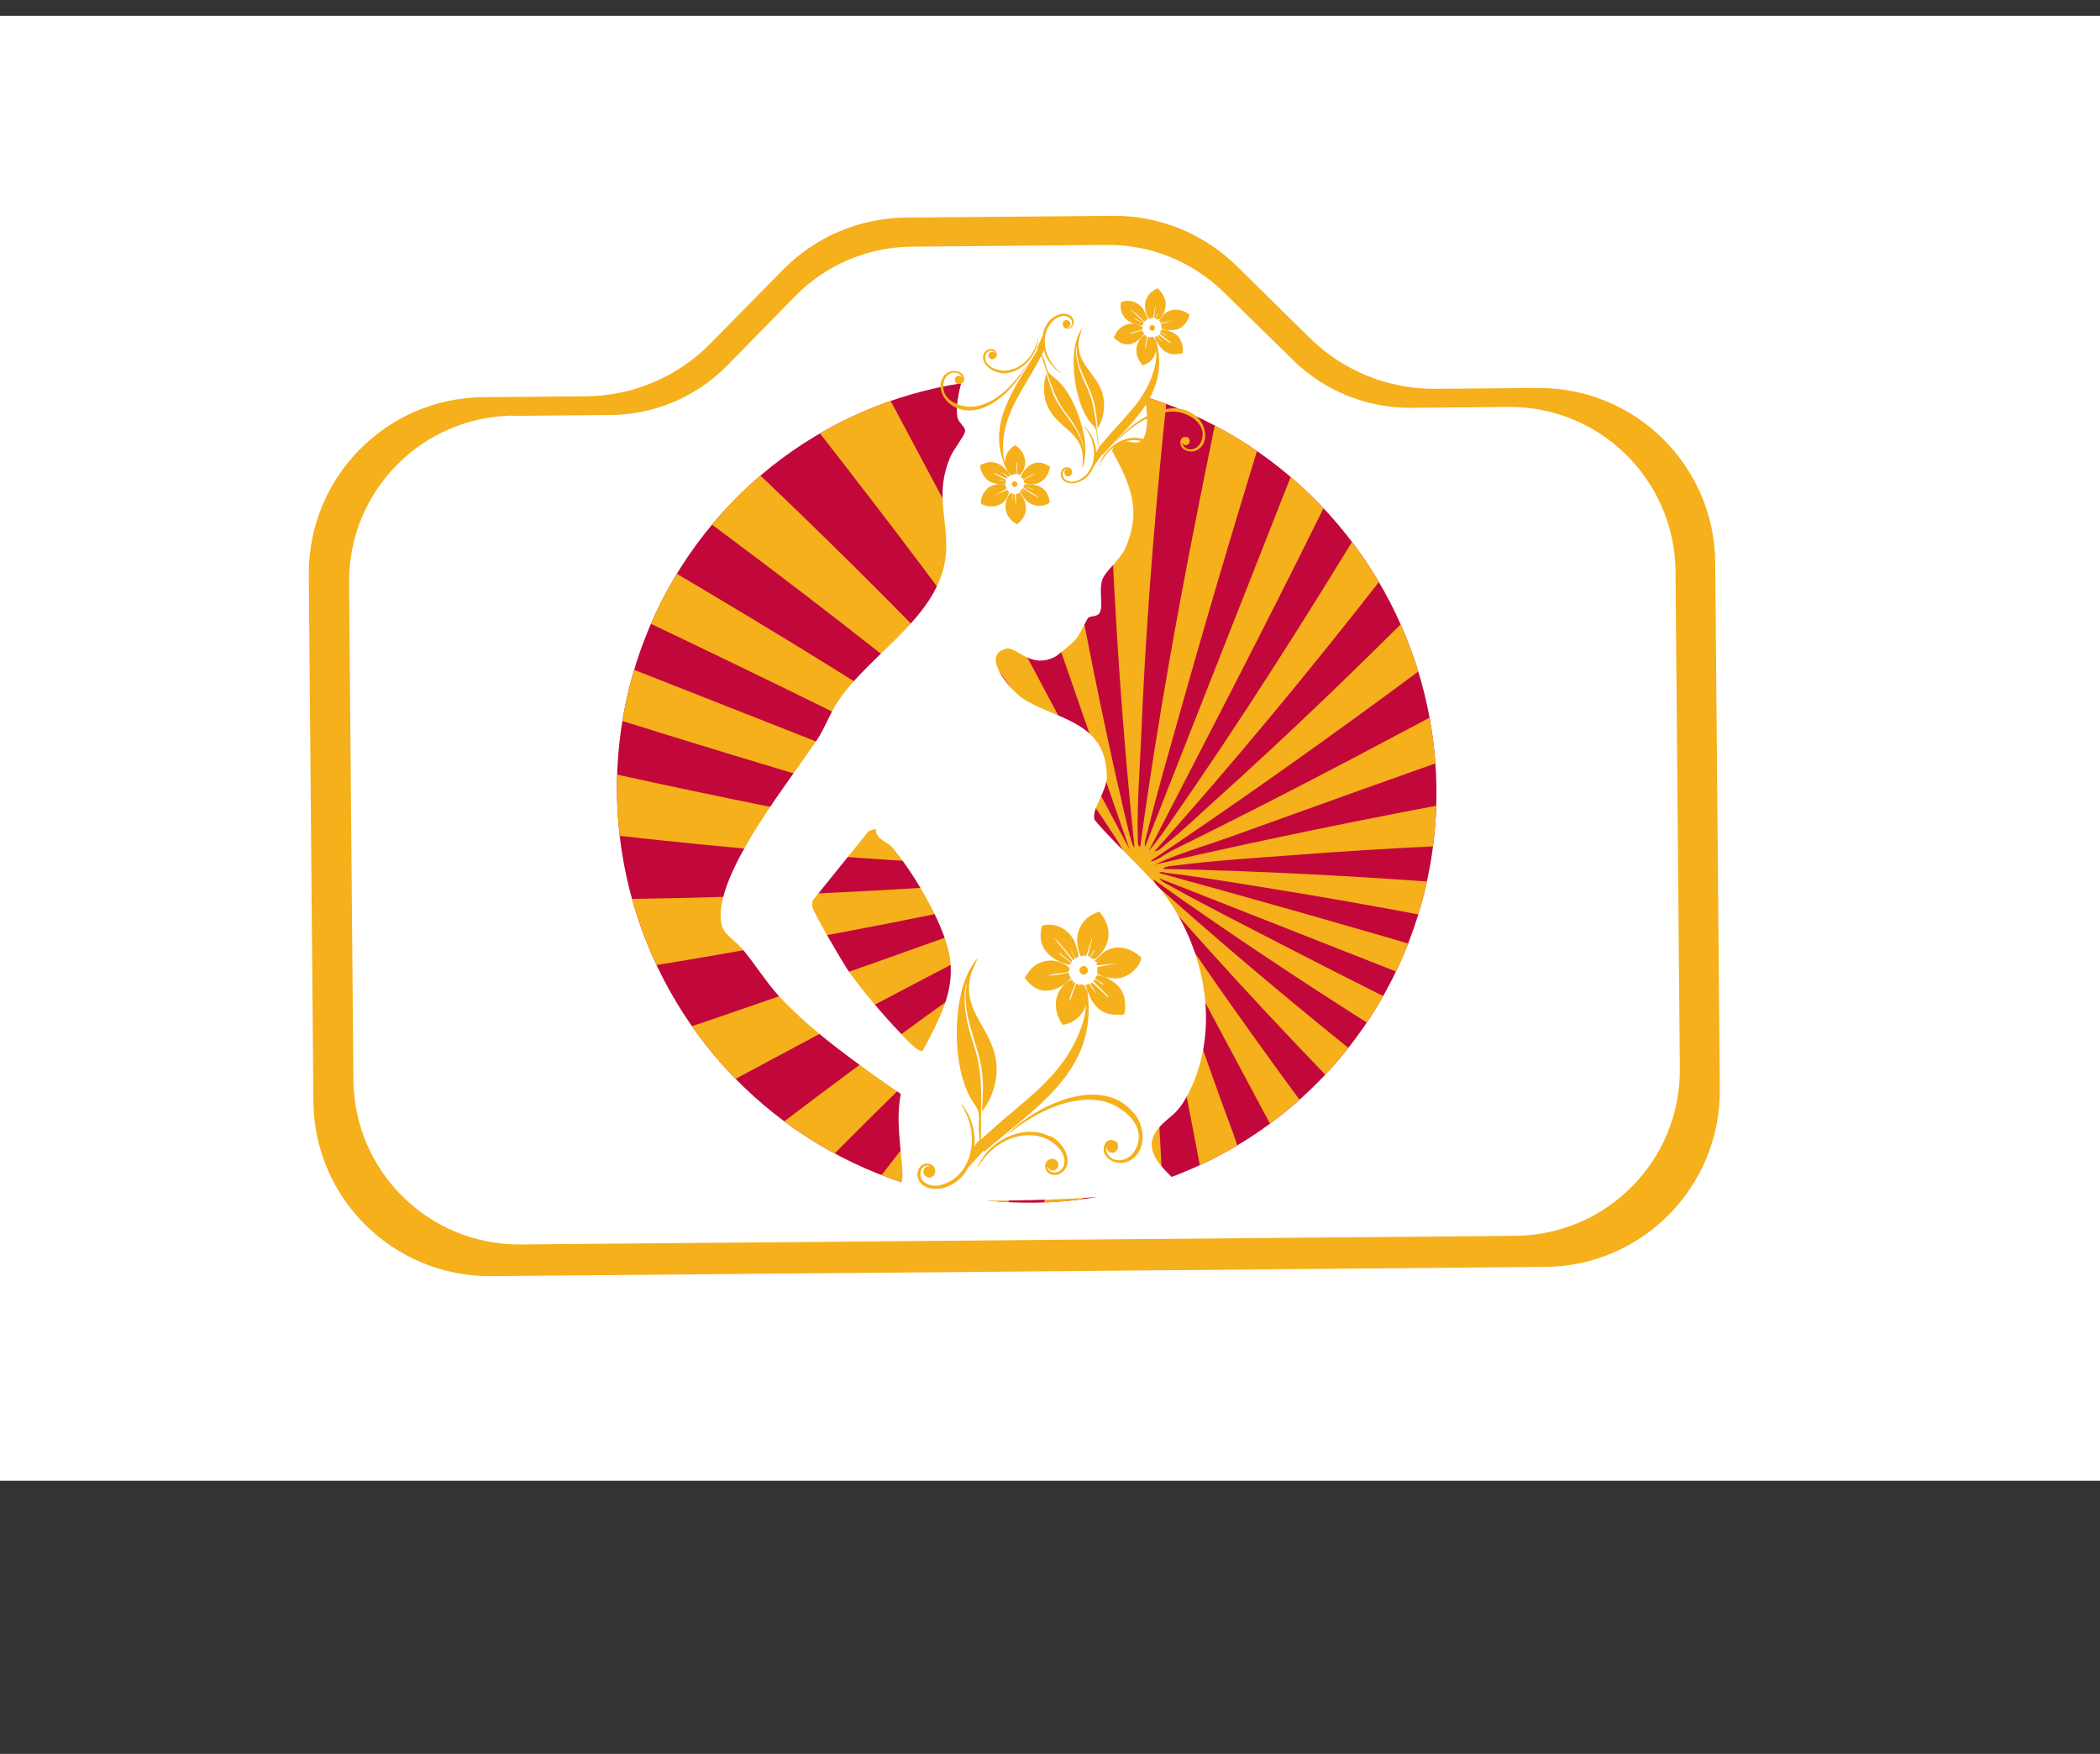
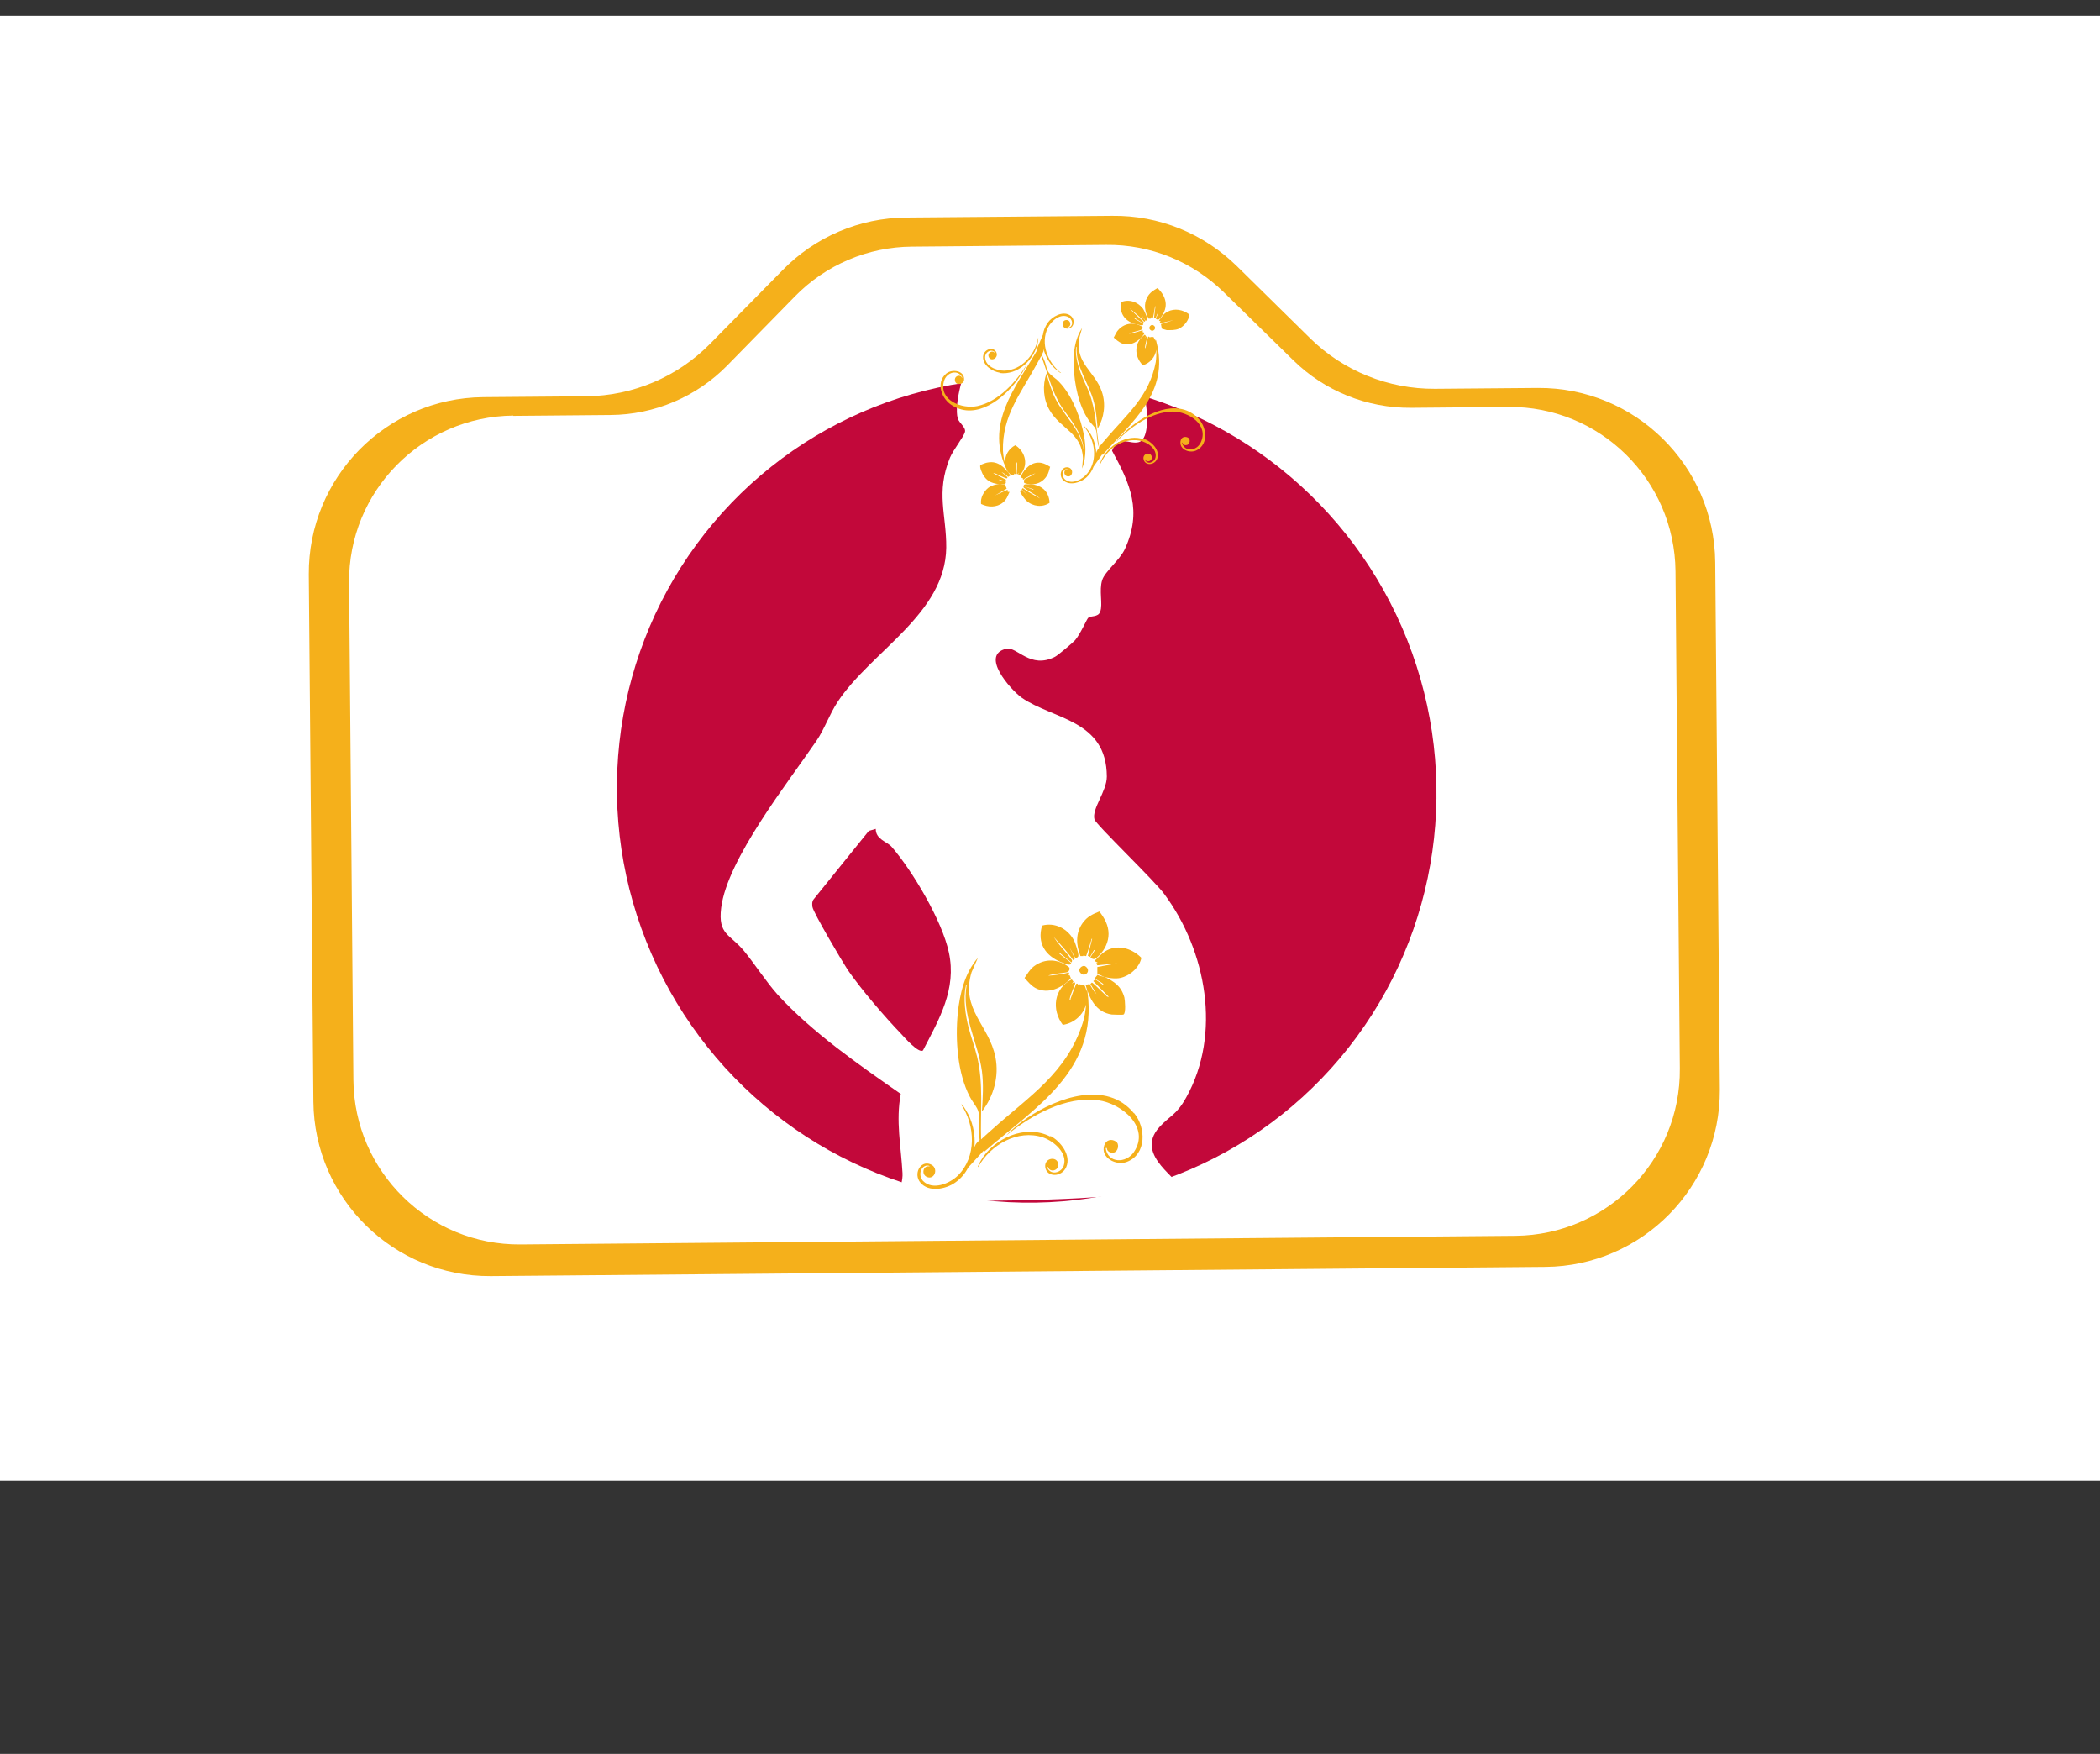
<svg xmlns="http://www.w3.org/2000/svg" id="Ebene_1" viewBox="0 0 72.97 60.94">
  <rect x="0" y="0" width="72.97" height="60.94" fill="#333333" stroke="none" />
  <defs>
    <style>.cls-1{fill:#fff;}.cls-2{fill:#f5b01b;}.cls-3{fill:none;}.cls-4{fill:#c2083a;}.cls-5{clip-path:url(#clippath);}</style>
    <clipPath id="clippath">
      <ellipse class="cls-3" cx="35.67" cy="27.47" rx="14.22" ry="14.34" transform="translate(-7.99 16.5) rotate(-23.5)" />
    </clipPath>
  </defs>
  <rect class="cls-1" y=".55" width="72.97" height="50.9" />
  <path class="cls-2" d="M56.71,37.89c.01,1.69-1.34,3.07-3.03,3.08l-36.65.32c-1.69.01-3.07-1.34-3.08-3.03l-.16-18.32c-.01-1.69,1.34-3.07,3.03-3.08l3.58-.03c2.43-.02,4.75-1.01,6.45-2.74l2.51-2.55c.57-.58,1.34-.9,2.15-.91l7.16-.06c.81,0,1.59.31,2.17.88l2.55,2.51c1.73,1.7,4.07,2.65,6.5,2.63l3.58-.03c1.69-.01,3.07,1.34,3.08,3.03l.16,18.32ZM16.79,13.8c-3.37.03-6.08,2.79-6.06,6.16l.16,18.32c.03,3.37,2.79,6.08,6.16,6.06l36.65-.32c3.37-.03,6.08-2.79,6.06-6.16l-.16-18.32c-.03-3.37-2.79-6.08-6.16-6.06l-3.58.03c-1.62.01-3.18-.62-4.33-1.75l-2.55-2.51c-1.16-1.14-2.71-1.77-4.33-1.75l-7.16.06c-1.62.01-3.17.67-4.3,1.83l-2.51,2.55c-1.14,1.16-2.68,1.81-4.3,1.83l-3.58.03Z" />
  <path class="cls-1" d="M55.49,37.16c.01,1.59-1.26,2.89-2.86,2.91l-34.57.3c-1.59.01-2.89-1.26-2.91-2.86l-.15-17.28c-.01-1.59,1.26-2.89,2.86-2.91l3.38-.03c2.29-.02,4.48-.95,6.08-2.58l2.37-2.41c.53-.54,1.26-.85,2.02-.86l6.75-.06c.76,0,1.5.29,2.04.83l2.41,2.36c1.64,1.61,3.84,2.5,6.13,2.48l3.38-.03c1.59-.01,2.89,1.26,2.91,2.86l.15,17.28ZM17.84,14.44c-3.18.03-5.74,2.63-5.71,5.81l.15,17.28c.03,3.18,2.63,5.74,5.81,5.71l34.57-.3c3.18-.03,5.74-2.63,5.71-5.81l-.15-17.28c-.03-3.18-2.63-5.74-5.81-5.71l-3.38.03c-1.53.01-3-.58-4.09-1.65l-2.41-2.36c-1.09-1.07-2.56-1.67-4.09-1.65l-6.75.06c-1.53.01-2.99.63-4.06,1.72l-2.36,2.41c-1.07,1.09-2.53,1.71-4.06,1.72l-3.38.03Z" />
  <g class="cls-5">
    <rect class="cls-4" x="16.61" y="7.27" width="45.84" height="46.46" transform="translate(-8.88 18.3) rotate(-23.5)" />
-     <path class="cls-2" d="M27.7,60.33l-.11.05L9.29,18.3,51.37,0l1.46,3.35c-2.37,4.89-4.63,9.83-7.04,14.71-1.91,3.86-3.9,7.68-5.87,11.5.27-.3.5-.64.72-.96,4.94-7.09,9.26-14.6,13.57-22.07l1.41,3.24c-4.8,6.87-9.91,13.54-15.5,19.81.13,0,.27-.15.37-.23.6-.48,1.22-1.08,1.8-1.6,5.17-4.65,10-9.66,14.73-14.74l1.41,3.24c-5.96,4.8-12.09,9.39-18.44,13.66.04.1.62-.3.7-.34,5.85-2.88,11.57-6.02,17.3-9.14.61-.33,1.25-.62,1.83-1l1.43,3.29-9.83,3.26c-2.92,1.03-5.85,2.08-8.76,3.13-.84.3-1.73.55-2.53.93,7.44-1.71,14.96-3.07,22.51-4.15l1.41,3.24c-6.36-.01-12.73.09-19.08.58-1.33.1-2.78.19-4.1.36-.14.02-.37.02-.47.12,6.92.15,13.83.73,20.7,1.58,1.44.18,2.89.43,4.33.53l1.43,3.29c-7.59-1.77-15.21-3.52-22.91-4.75-1.11-.18-2.31-.38-3.42-.51-.09-.01-.17-.06-.26,0,6.78,1.86,13.52,3.85,20.22,5.96,2.49.79,4.97,1.67,7.47,2.43.1.03.19.05.29.04l1.43,3.29-.06.02-29.33-11.55c.07.12.26.2.39.27,1.29.72,2.63,1.39,3.94,2.07,7.19,3.71,14.52,7.13,21.83,10.6l-3.29,1.43-7.49-4.35c-5.3-3.16-10.57-6.4-15.6-9.99l.11.21c6.26,5.59,12.96,10.66,19.8,15.52l-3.24,1.41c-5.86-5.33-11.5-10.93-16.71-16.91-.08.03.62,1.04.68,1.14,3.99,5.93,8.4,11.56,12.79,17.18l-3.24,1.41-10.49-19.62c1.11,2.8,2.02,5.67,3.08,8.49l4.23,12.51-3.24,1.41c-1.07-6.84-2.19-13.69-3.71-20.45-.03-.15-.41-1.93-.5-1.89.82,7.89,1.07,15.83.98,23.75l-3.24,1.41c1.11-8.31,1.97-16.67,2.15-25.06l-.08-.22c-.8,6.02-2,11.98-3.26,17.92l-1.99,8.75-3.29,1.43c2.57-8.11,5.21-16.22,7.48-24.42.28-1.02.58-2.04.83-3.06.03-.14.11-.33.07-.47l-11.55,29.33ZM12.58,16.94l-3.15,1.37,29.33,11.55c-.07-.12-.26-.2-.39-.27-8.42-4.55-17.14-8.57-25.79-12.66ZM19.08,14.11l-3.24,1.41c7.9,4.45,15.73,9.08,23.14,14.32l-.11-.21c-6.26-5.59-12.97-10.65-19.8-15.52ZM25.55,11.29l-3.24,1.41c5.86,5.33,11.5,10.93,16.71,16.91.08-.03-.62-1.04-.68-1.14-1.69-2.49-3.46-4.94-5.24-7.36-2.45-3.33-5.01-6.56-7.55-9.82ZM31.97,8.5l-3.18,1.38,10.46,19.63-7.28-21.01ZM38.44,5.69l-3.24,1.41c1.12,7.04,2.23,14.11,3.85,21.07.03.12.29,1.31.37,1.27-.82-7.89-1.08-15.83-.98-23.75ZM44.86,2.9l-3.18,1.38c-.92,7.1-1.74,14.23-2.03,21.39-.05,1.12-.15,2.43-.11,3.53,0,.06-.01.21.08.22.79-5.8,1.93-11.54,3.14-17.26l2.1-9.27ZM51.34.08l-3.15,1.37c-2.49,7.7-4.97,15.41-7.16,23.21-.4,1.42-.82,2.86-1.17,4.29-.03.14-.11.33-.07.47L51.34.08ZM10.8,21.62l1.37,3.15c7.08,1.7,14.19,3.31,21.38,4.52,1.44.24,2.94.5,4.39.68.2.02.43.08.62.04-1.55-.52-3.15-.88-4.73-1.32-5.72-1.61-11.41-3.37-17.07-5.17-1.83-.58-3.88-1.41-5.71-1.87-.04-.01-.24-.05-.25-.03ZM13.59,28.04l1.41,3.24c6.49.01,12.99-.09,19.47-.61,1.34-.11,2.83-.18,4.15-.37.06,0,.26-.03.23-.1-8.45-.12-16.88-.99-25.25-2.16ZM16.41,34.52l1.38,3.18c.96-.31,1.92-.6,2.88-.91,5.29-1.75,10.54-3.61,15.77-5.51.84-.31,1.73-.53,2.53-.93-7.45,1.74-15,3.08-22.56,4.17ZM19.22,40.99l1.38,3.18c5.94-4.79,12.06-9.35,18.38-13.63-.46.19-.93.41-1.38.63-4.88,2.49-9.74,5.06-14.56,7.68-1.28.7-2.55,1.43-3.83,2.14ZM22.01,47.41l1.41,3.24c4.85-6.91,9.97-13.67,15.64-19.94l-.23.1c-5.94,5.19-11.48,10.81-16.82,16.6ZM24.84,53.91l1.37,3.15c1.14-2.25,2.15-4.57,3.24-6.84,3.11-6.51,6.33-12.97,9.68-19.37-.21.17-.36.44-.51.67-5.02,7.17-9.44,14.79-13.77,22.39Z" />
  </g>
  <path class="cls-1" d="M37.07,10.82c.17.5.93,1.42,1.42,1.57.24.07.43-.14.74.07.5.33.93,2.71.35,2.9-.33.1-.7-.28-.94.3.64,1.16,1.05,2.1.45,3.41-.18.39-.69.78-.79,1.08-.12.37.03.84-.07,1.1-.07.21-.33.13-.42.22-.05.05-.27.56-.45.77-.09.1-.6.53-.7.58-.86.44-1.32-.36-1.69-.28-.93.21.14,1.42.53,1.7,1.09.76,2.95.76,2.96,2.74,0,.52-.53,1.12-.43,1.49.05.18,2.09,2.13,2.43,2.6,1.46,1.97,1.99,4.85.76,7.06-.35.63-.57.63-.94,1.04-.91,1.01.87,1.85.65,2.11-3.01.49-6.1.43-9.16.46-.79-.12-.38-.48-.41-.98-.05-.93-.24-1.81-.06-2.75-1.44-1-3.08-2.14-4.27-3.44-.42-.47-.77-1.03-1.17-1.52-.49-.6-.92-.56-.8-1.51.21-1.69,2.33-4.36,3.31-5.8.28-.41.45-.92.74-1.36,1.17-1.76,3.74-3.05,3.77-5.35.01-1.15-.37-1.91.13-3.13.12-.28.47-.71.52-.89.04-.16-.2-.31-.25-.47-.14-.5.22-1.75.49-2.21.1-.17,1.11-1.42,1.22-1.47.64-.27,1.41.26,2.08-.05ZM30.43,28.8l-.24.07-1.92,2.38c-.06.08-.05.16-.04.26.03.2,1.03,1.89,1.22,2.18.45.66,1.3,1.65,1.86,2.23.12.13.61.69.76.58.56-1.08,1.18-2.13.9-3.41-.23-1.09-1.26-2.83-1.99-3.67-.16-.18-.55-.25-.55-.62Z" />
  <path class="cls-2" d="M34.21,40.01c1.77-1.54,3.94-2.8,3.58-5.53,0-.03,0-.09-.03-.11,0,.03,0,.05,0,.08-.02-.07-.04-.15-.08-.22l-.17-.03-.03.05c-.01-.05-.06-.11-.09-.05-.07.17-.13.33-.19.5,0,.02,0,.06-.03.05-.02-.11.19-.53.19-.58,0-.02-.02-.03-.03-.05l-.09.06.06-.07-.06-.08c-.62.31-.71,1.05-.31,1.58.4-.06.71-.35.81-.71-.02.22-.05.44-.12.65-.56,1.74-1.86,2.54-3.13,3.68-.08.07-.26.23-.4.36-.03-.97.09-1.92-.14-2.88-.08-.33-.2-.65-.29-.99-.11-.42-.2-1.02-.1-1.45,0-.02,0-.06.03-.05-.19,1.04.39,1.98.53,3,.06.46.03.93,0,1.4.41-.53.6-1.22.47-1.88-.22-1.13-1.22-1.66-.83-2.96l.22-.5c-.46.53-.63,1.25-.7,1.93-.09.91-.01,2.08.42,2.9.07.14.18.27.25.4.12.22.05.45.06.69,0,.12.02.28.03.41-.07.07-.12.12-.14.16l-.04.09c.04-.45-.07-.93-.3-1.29-.02-.04-.11-.17-.13-.19,0,0-.03-.01-.03,0,.49.73.54,1.82-.12,2.47-.29.28-.88.52-1.21.18-.15-.16-.11-.48.12-.53.02,0,.11-.01.11.03-.23-.05-.3.29-.08.37.27.1.41-.34.1-.45-.34-.13-.59.34-.34.64.29.35.89.23,1.21,0,.2-.14.35-.32.45-.52l.54-.59Z" />
  <path class="cls-2" d="M37.54,33.22h.1s.03-.08.03-.08c0,.05,0,.08.07.08.07-.18.12-.37.18-.55,0-.02,0-.06.03-.05l-.15.59.07.04c.05-.06.08-.14.12-.2.01-.02.03-.06.05-.03l-.15.24c.12.13.2.04.3-.06.2-.2.33-.47.33-.75,0-.3-.14-.55-.32-.78-.25.1-.42.18-.58.4-.25.35-.23.75-.08,1.14Z" />
  <path class="cls-2" d="M38.14,33.45l-.05.02.04.07.69-.07-.69.13v.24c.09.04.17.07.25.11.22.04.44.08.65,0,.29-.1.57-.36.63-.67-.29-.29-.71-.45-1.11-.3-.23.09-.34.24-.52.41l.1.05Z" />
  <path class="cls-2" d="M38.05,33.99c.07.08.17.11.25.17.01.01.06.04.03.06l-.27-.19-.07.06.54.55s-.06-.01-.07-.02c-.07-.06-.48-.48-.52-.48l-.05.05.21.35c-.1-.1-.17-.23-.24-.35l-.14.03c.14.48.36.95.91,1.03.06,0,.37.02.41,0,.09-.05.05-.49.03-.59-.11-.4-.35-.55-.69-.72-.08-.02-.17-.02-.24-.07l-.09.11Z" />
  <path class="cls-2" d="M36.9,33.44c.08.03.29.14.32.03,0-.03-.33-.26-.38-.31-.01-.01-.06-.04-.03-.06l.42.34s.04-.05.01-.09c-.15-.21-.33-.4-.49-.6l-.14-.2c.23.26.48.52.68.81l.05-.03v-.04s-.18-.38-.18-.38l.21.39s.09-.03.1-.08c.02-.08-.11-.48-.16-.56-.22-.4-.66-.62-1.1-.5-.18.61.11,1.05.68,1.28Z" />
  <path class="cls-2" d="M37.11,33.76c.05-.03.06-.08.05-.14-.36-.3-.85-.34-1.24-.04-.15.12-.21.25-.32.4.12.13.22.26.38.35.43.23.93,0,1.23-.34l-.04-.1h-.04c.06-.15-.02-.09-.11-.07-.2.04-.4.07-.6.08.07-.03.16-.04.24-.06.09-.02.39-.04.45-.07Z" />
  <path class="cls-2" d="M39.4,38.68c-.95-1.16-2.67-.54-3.7.16-.26.18-.52.38-.73.61.85-.69,2.05-1.37,3.19-1.22.82.11,1.82.94,1.24,1.8-.27.4-.91.4-.98-.14h.04c0,.12.13.18.23.16.17-.03.22-.31.08-.39-.16-.1-.34-.05-.4.14-.14.42.41.72.79.57.69-.27.66-1.19.25-1.69Z" />
  <path class="cls-2" d="M36.49,39.49c-.85-.44-1.96.06-2.41.84-.02.04-.1.18-.1.2,0,0,0,.03.01.02.42-.77,1.37-1.32,2.25-1.03.38.13.87.55.72.99-.07.21-.37.32-.52.14-.02-.02-.07-.09-.03-.11.07.23.4.13.36-.1-.04-.28-.49-.21-.45.11.04.36.57.37.73,0,.18-.41-.2-.9-.55-1.08Z" />
  <path class="cls-2" d="M37.52,33.77c.14.24.43-.03.2-.19-.1-.07-.27.08-.2.19Z" />
  <path class="cls-2" d="M38.31,15.81c1.03-1.16,2.34-2.17,1.87-3.94,0-.02-.01-.06-.03-.07,0,.02,0,.03,0,.05-.02-.05-.04-.09-.07-.14h-.11s-.01.03-.01.03c-.01-.03-.05-.07-.07-.02-.03.11-.06.23-.08.34,0,.01,0,.04-.02.04-.02-.07.08-.37.07-.39,0-.01-.01-.02-.02-.03l-.05.05.03-.05-.04-.05c-.38.26-.38.75-.07,1.06.26-.07.43-.29.47-.54,0,.14,0,.29-.02.43-.22,1.19-1.01,1.82-1.74,2.68-.04.05-.15.17-.23.27-.1-.63-.11-1.26-.34-1.88-.08-.21-.19-.41-.27-.62-.11-.27-.22-.65-.19-.94,0-.01,0-.04.02-.04-.04.7.43,1.26.6,1.92.08.3.1.61.13.92.23-.38.29-.85.15-1.27-.24-.72-.94-.99-.79-1.87l.1-.35c-.26.39-.31.87-.29,1.33.02.61.17,1.36.52,1.87.06.09.14.16.2.24.1.13.07.29.1.45.01.08.03.18.06.27-.04.05-.07.09-.08.12l-.02.06c-.01-.3-.12-.6-.31-.82-.02-.02-.09-.1-.1-.11,0,0-.02,0-.02,0,.38.44.51,1.15.13,1.63-.16.21-.54.42-.78.22-.11-.09-.12-.3.03-.36.02,0,.07-.02.07,0-.16-.01-.17.22-.02.25.18.04.24-.26.03-.31-.23-.05-.36.27-.17.45.22.2.6.08.8-.1.12-.11.2-.24.25-.38l.31-.44Z" />
  <path class="cls-2" d="M39.92,11.07h.07s.02-.06.02-.06c0,.03.01.05.05.05.03-.12.05-.25.07-.38,0-.01,0-.04.02-.04l-.05.4.05.02s.04-.1.06-.14c0-.01.01-.04.03-.02l-.08.17c.09.08.13.01.19-.06.11-.15.18-.33.15-.52-.03-.19-.14-.35-.28-.48-.15.09-.26.15-.35.31-.14.25-.09.51.04.75Z" />
  <path class="cls-2" d="M40.33,11.17l-.03.02.03.04.45-.11-.44.14.03.16c.05.02.11.03.17.05.15,0,.29.01.43-.05.18-.09.34-.29.36-.49-.22-.17-.51-.23-.76-.1-.15.08-.21.19-.3.31l.07.03Z" />
-   <path class="cls-2" d="M40.32,11.53c.05.04.12.05.18.09.01,0,.04.02.02.03l-.19-.1-.04.04.4.32s-.04,0-.05,0c-.05-.03-.36-.28-.38-.27l-.03.04.17.21c-.08-.06-.13-.13-.19-.21l-.09.03c.13.3.32.59.69.6.04,0,.24-.02.27-.04.06-.04,0-.33-.03-.39-.1-.25-.27-.33-.52-.41-.05,0-.11,0-.16-.03l-.05.08Z" />
  <path class="cls-2" d="M39.52,11.27c.06.02.2.07.21-.01,0-.02-.24-.14-.28-.17-.01,0-.04-.02-.02-.04l.3.19s.02-.04,0-.06c-.12-.12-.25-.23-.37-.35l-.11-.12c.18.15.36.3.51.47l.03-.02v-.02s-.15-.23-.15-.23l.17.24s.05-.03.06-.06c0-.05-.11-.3-.15-.36-.18-.24-.49-.35-.77-.23-.06.42.16.68.56.78Z" />
  <path class="cls-2" d="M39.68,11.46s.03-.06.02-.1c-.26-.17-.59-.15-.82.08-.09.09-.12.18-.18.29.09.08.17.15.28.2.3.12.61-.08.78-.33l-.03-.06h-.03c.03-.1-.02-.05-.08-.04-.13.04-.26.08-.39.1.05-.03.1-.04.15-.06.06-.02.25-.06.29-.09Z" />
  <path class="cls-2" d="M41.6,14.5c-.72-.68-1.8-.12-2.41.42-.16.14-.31.29-.43.46.5-.53,1.23-1.07,1.99-1.08.55,0,1.27.46.97,1.08-.14.29-.56.34-.65,0h.02c0,.08.1.1.16.08.11-.04.12-.22.02-.26-.12-.05-.23,0-.25.13-.05.29.33.44.57.31.43-.23.33-.84.02-1.13Z" />
  <path class="cls-2" d="M39.76,15.27c-.59-.22-1.28.21-1.51.76-.01.03-.05.12-.05.14,0,0,0,.02.01.01.21-.54.78-.98,1.39-.87.26.05.62.28.55.59-.03.14-.22.24-.33.13-.01-.01-.05-.06-.03-.07.06.14.27.05.23-.1-.05-.18-.34-.1-.28.11.06.23.41.19.48-.06.08-.29-.21-.57-.46-.66Z" />
  <path class="cls-2" d="M39.95,11.44c.11.15.28-.06.12-.14-.07-.04-.17.07-.12.14Z" />
  <path class="cls-2" d="M36.05,12.15c-.78,1.35-1.86,2.6-1.04,4.23,0,.02.02.05.04.06,0-.02-.01-.03-.02-.05.03.04.06.08.1.12l.11-.02v-.04s.07.06.08,0c0-.12.01-.23,0-.35,0-.01,0-.04.01-.04.04.06,0,.38,0,.4,0,.01.02.02.03.02l.04-.06-.02.06.05.04c.32-.33.22-.81-.15-1.05-.24.12-.37.37-.36.62-.04-.14-.06-.28-.07-.43-.03-1.21.62-1.99,1.16-2.98.03-.06.11-.2.17-.31.23.6.36,1.22.71,1.77.12.19.27.36.39.55.16.24.35.59.37.88,0,.01.01.04,0,.04-.1-.69-.67-1.15-.98-1.76-.14-.28-.22-.58-.31-.87-.14.42-.11.89.11,1.27.38.66,1.12.78,1.16,1.67l-.03.36c.17-.43.13-.92.02-1.36-.14-.59-.44-1.3-.89-1.72-.08-.07-.17-.13-.24-.2-.12-.11-.13-.27-.18-.42-.03-.08-.07-.17-.11-.25.03-.06.05-.1.06-.13v-.07c.08.29.24.56.47.74.02.02.11.08.12.09,0,0,.02,0,.02,0-.46-.35-.73-1.02-.46-1.57.12-.24.44-.52.72-.37.13.07.18.27.04.35-.01,0-.07.03-.08,0,.16-.02.12-.25-.03-.25-.19,0-.18.3.03.3.24,0,.3-.34.08-.47-.25-.15-.61.05-.76.26-.09.13-.15.27-.17.42l-.21.49Z" />
-   <path class="cls-2" d="M35.43,17.11l-.06.03v.05s-.03-.05-.07-.04c0,.13,0,.25,0,.38,0,.01,0,.04-.01.04l-.03-.4h-.05s-.02.09-.03.14c0,.01,0,.04-.02.03l.04-.18c-.1-.06-.13.02-.18.1-.08.17-.11.36-.05.54.06.18.2.32.37.42.13-.11.22-.2.28-.38.08-.27-.02-.52-.2-.73Z" />
  <path class="cls-2" d="M35.01,17.09l.03-.03-.04-.04-.42.19.4-.23-.06-.15c-.06,0-.12,0-.17-.02-.15.02-.29.05-.41.14-.16.13-.28.35-.25.56.24.12.54.13.76-.05.13-.11.16-.22.23-.37h-.07Z" />
  <path class="cls-2" d="M34.95,16.74c-.06-.03-.13-.03-.2-.05-.01,0-.04-.01-.03-.03l.21.06.03-.05-.45-.23s.04,0,.05,0c.06.02.4.2.43.18l.02-.04-.21-.18c.09.04.16.1.23.17l.08-.05c-.19-.27-.43-.52-.79-.45-.04,0-.23.07-.25.09-.05.05.07.32.11.37.15.23.34.27.59.3.05,0,.11-.02.16,0l.03-.09Z" />
  <path class="cls-2" d="M35.78,16.83c-.06,0-.21-.03-.21.05.01.02.26.09.31.11.01,0,.04.01.03.03l-.34-.13s-.02.04.01.06c.14.1.29.18.43.27l.13.1c-.2-.11-.41-.22-.6-.36l-.03.03v.02s.2.2.2.2l-.22-.2s-.05.04-.04.07c0,.05.17.28.22.32.22.2.55.24.8.07-.02-.42-.3-.63-.7-.65Z" />
  <path class="cls-2" d="M35.59,16.68s-.02.06,0,.1c.29.11.61.03.78-.24.07-.1.08-.2.12-.32-.1-.06-.2-.12-.32-.14-.32-.05-.58.2-.7.48l.04.05h.03c0,.1.03.04.08.01.12-.07.24-.13.36-.18-.04.03-.09.06-.14.09-.05.03-.23.11-.26.14Z" />
  <path class="cls-2" d="M33.09,14.09c.84.52,1.79-.24,2.27-.9.12-.17.24-.35.33-.54-.38.62-.99,1.3-1.73,1.46-.54.11-1.34-.2-1.16-.86.08-.31.48-.44.64-.13h-.02c-.02-.07-.12-.08-.18-.04-.1.06-.07.24.04.26.12.02.23-.05.22-.17,0-.29-.41-.36-.62-.19-.38.32-.16.89.21,1.11Z" />
  <path class="cls-2" d="M34.73,12.96c.63.09,1.21-.46,1.33-1.05,0-.03.02-.13.02-.15,0,0,0-.02-.01-.01-.1.57-.57,1.12-1.18,1.13-.26,0-.66-.15-.66-.47,0-.15.16-.28.3-.2.01,0,.06.04.04.06-.09-.13-.28,0-.21.14.08.17.35.03.26-.17-.1-.21-.44-.11-.46.15-.02.3.32.52.58.56Z" />
-   <path class="cls-2" d="M35.33,16.76c-.14-.12-.26.11-.09.16.08.02.15-.11.09-.16Z" />
</svg>